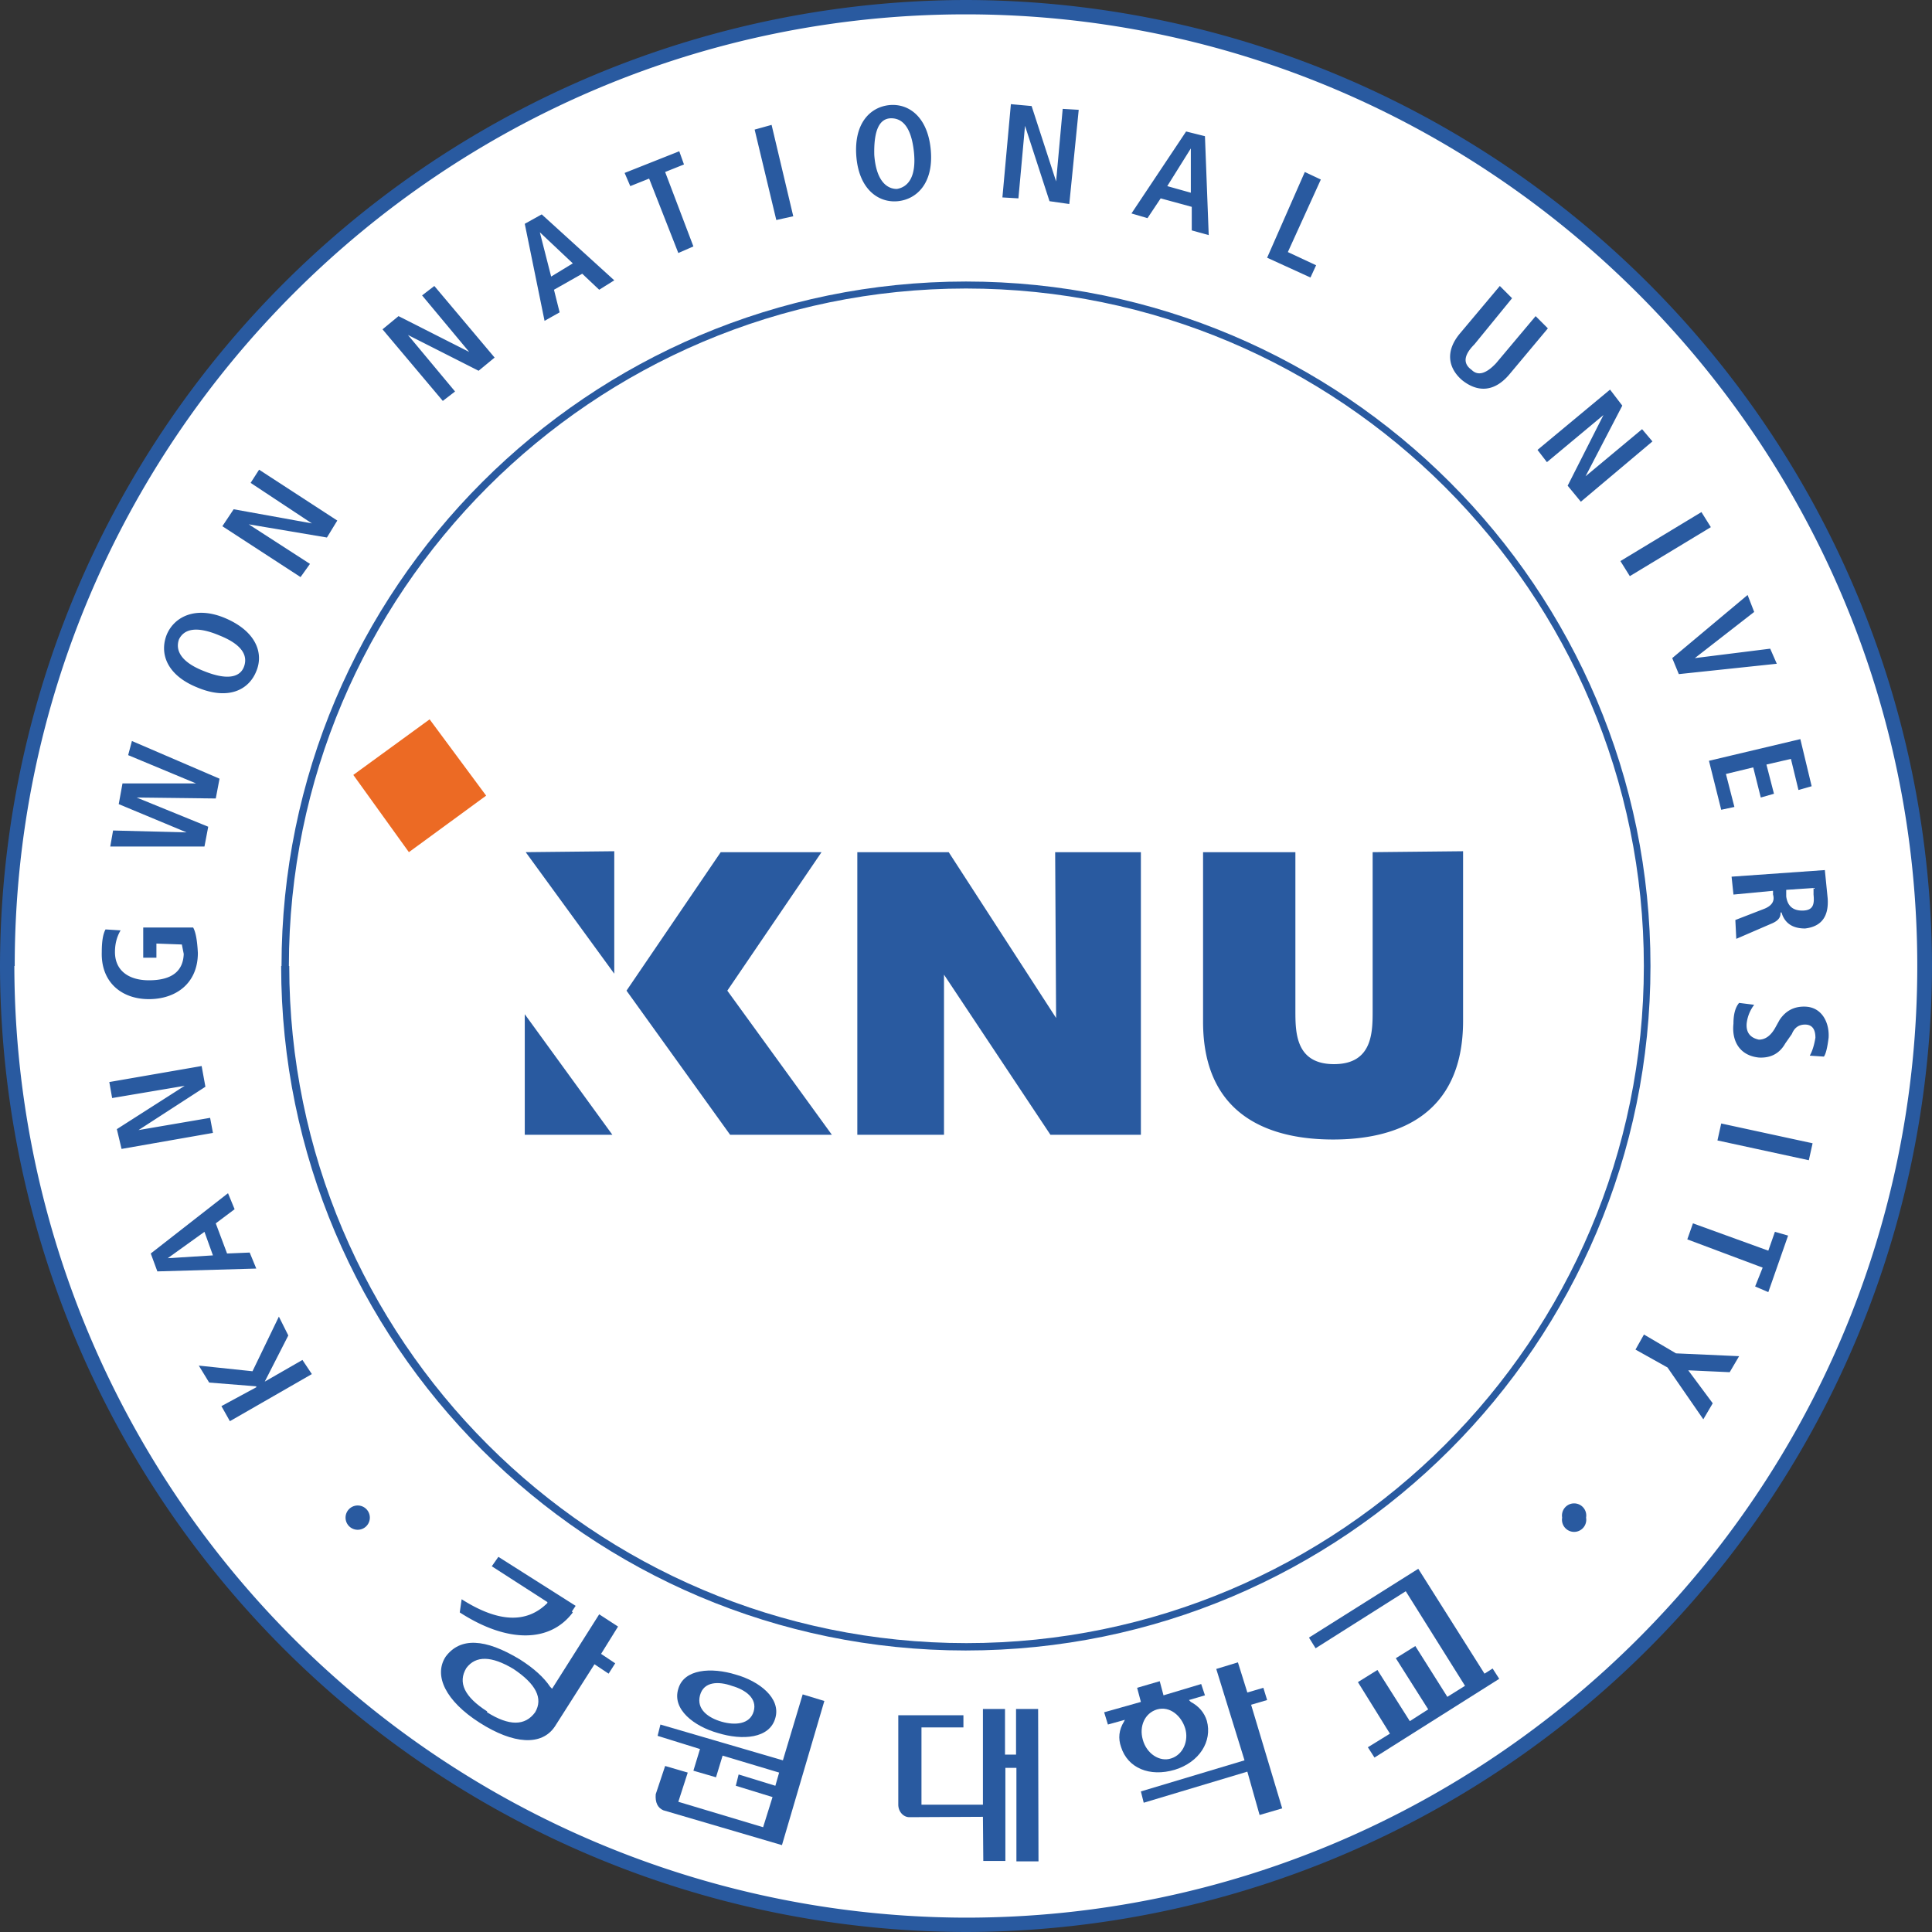
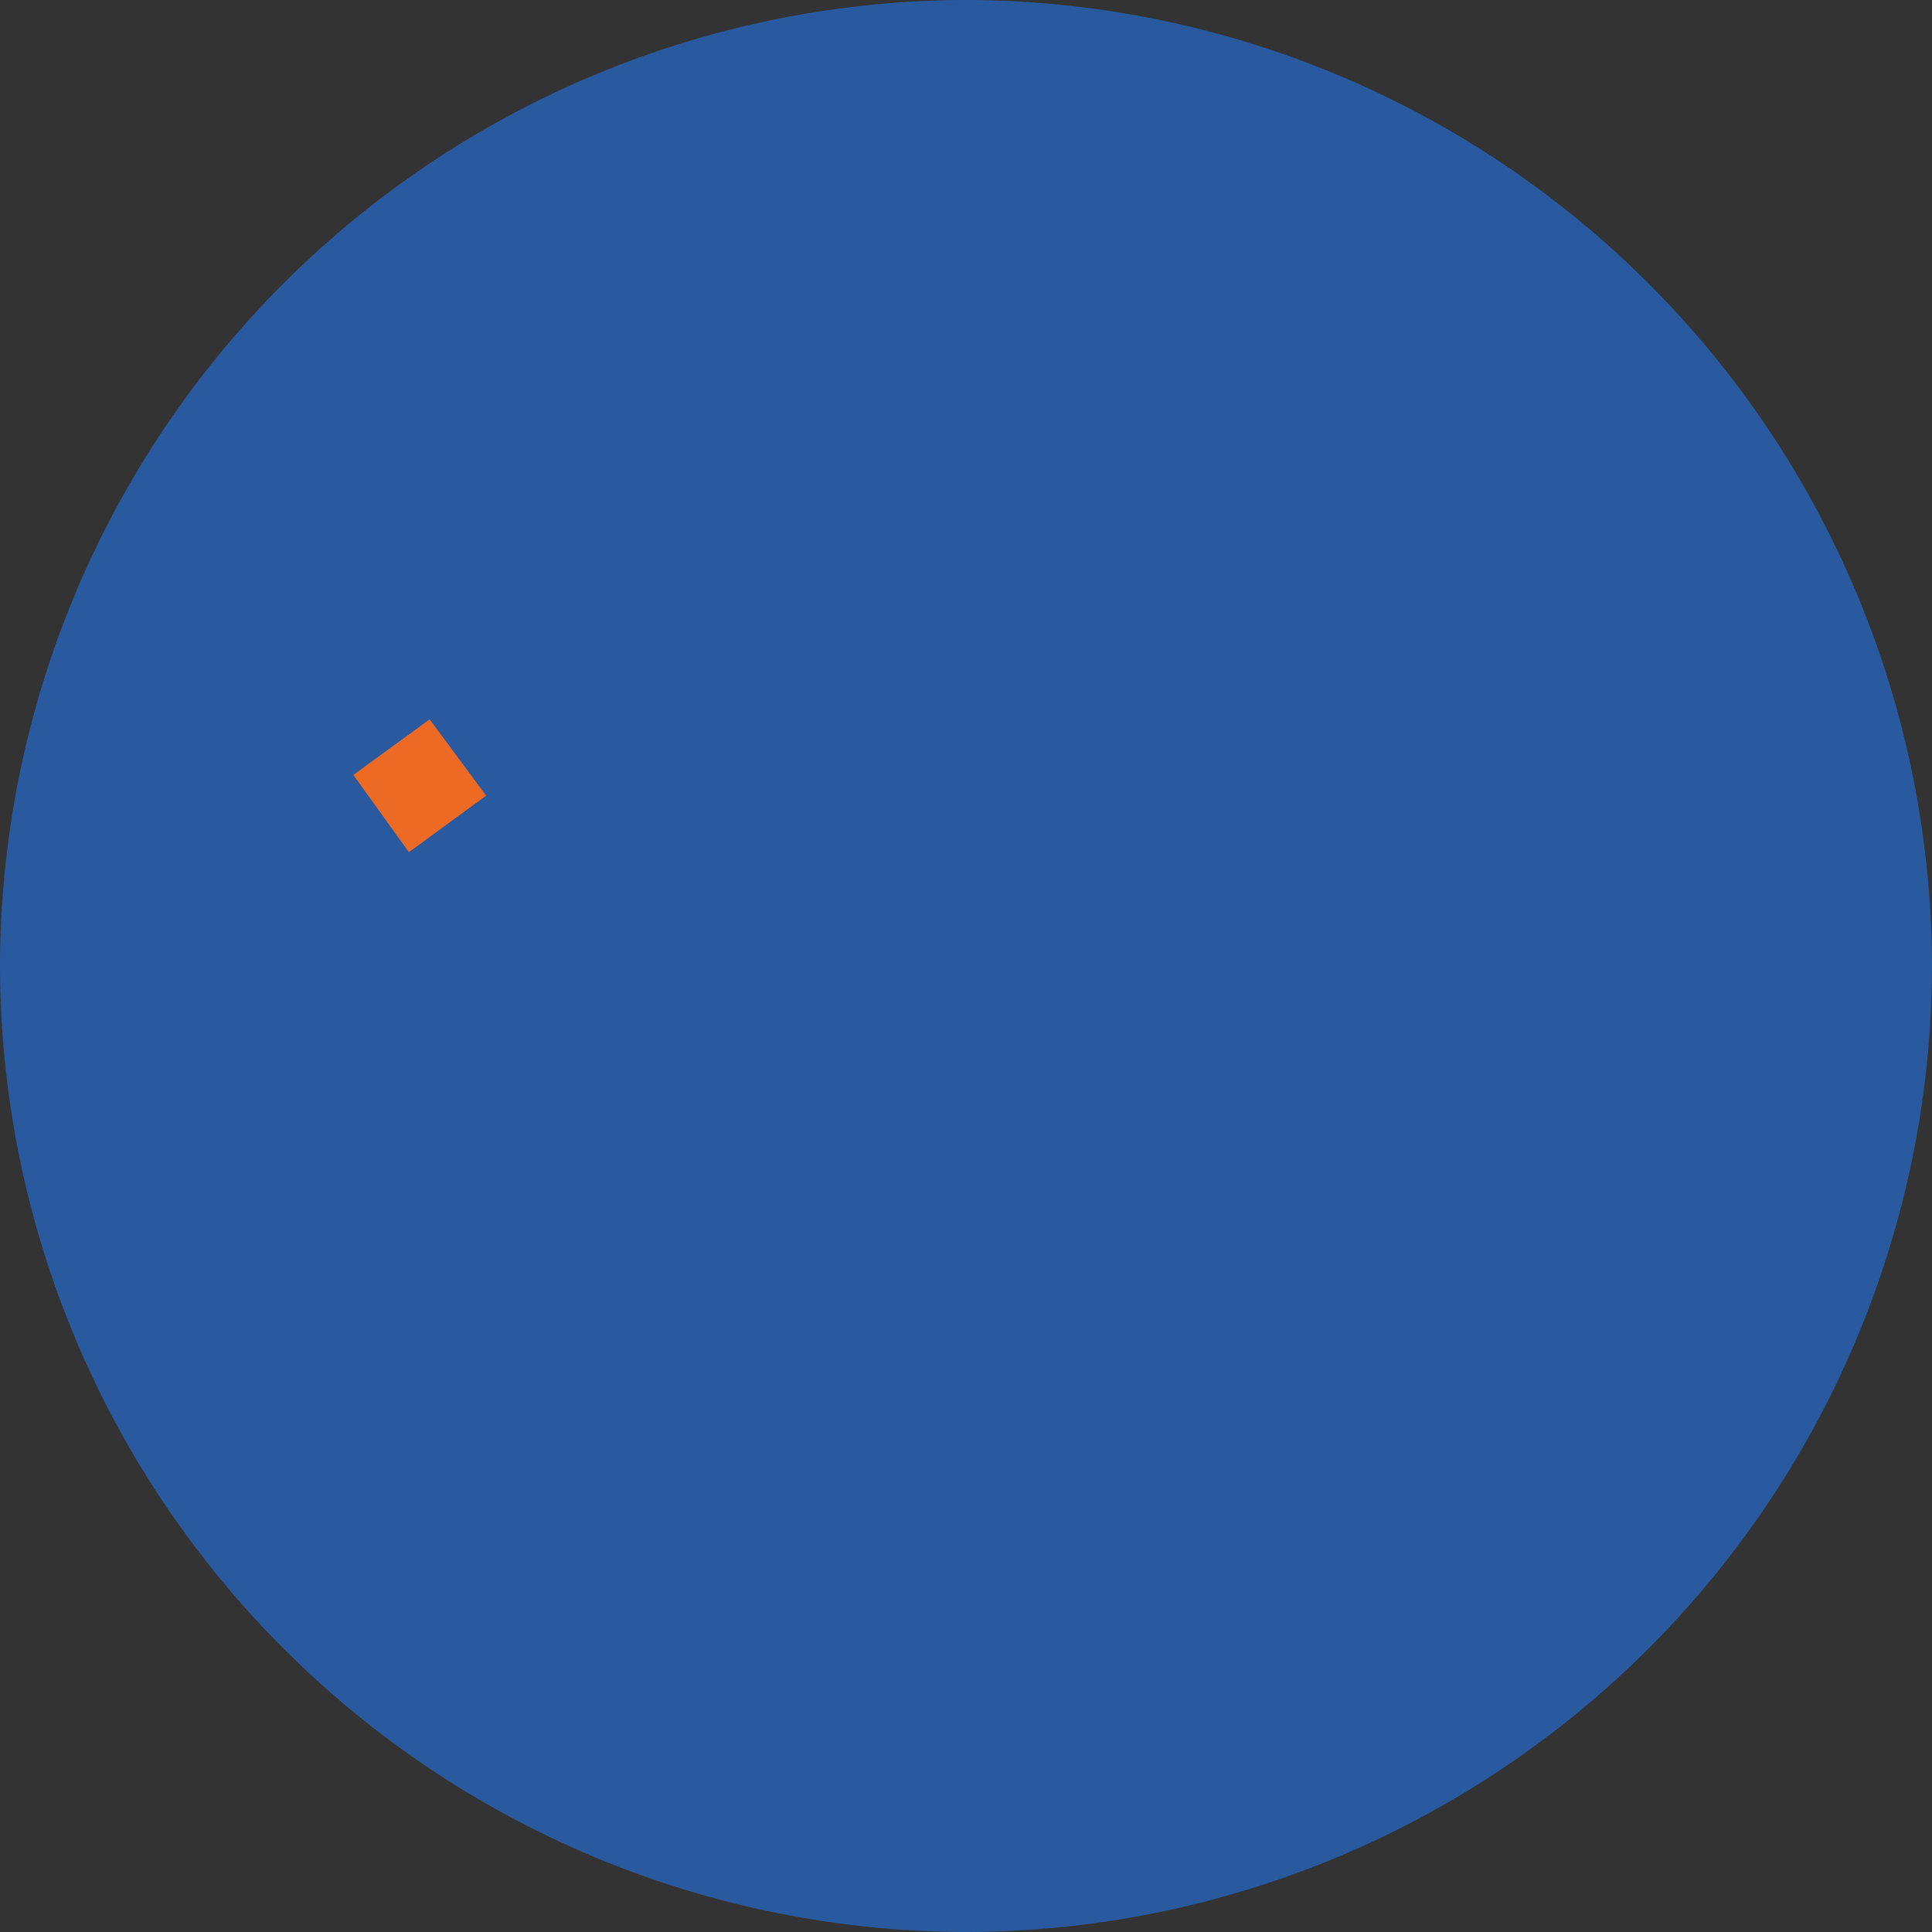
<svg xmlns="http://www.w3.org/2000/svg" width="700" height="700" fill-rule="evenodd" viewBox="0 0 525 525">
  <rect x="0" y="0" width="525" height="525" fill="#333333" stroke="none" />
  <path d="M0 262.5A263 263 0 0 0 262.5 525 263 263 0 0 0 525 262.5 263 263 0 0 0 262.5 0 263 263 0 0 0 0 262.5" style="fill:#295aa0;stroke:none;stroke-width:2.559" />
-   <path d="M4 262.5C4 119.9 120 3.9 262.4 3.9S521 120 521 262.5 405 521.1 262.5 521.1A259 259 0 0 1 3.9 262.5" style="fill:#fff;stroke:none;stroke-width:2.559" />
  <path d="M76.4 262.5c0 102.6 83.5 186 186 186 102.7 0 186.1-83.4 186.1-186s-83.4-186-186-186-186 83.4-186 186m2 0c0-101.5 82.6-184.1 184-184.1 101.6 0 184.2 82.6 184.2 184.1s-82.6 184-184.1 184-184-82.5-184-184" style="fill:#295aa0;stroke:none;stroke-width:2.559" />
  <path d="m231.8 359.6 5.9 8.2 8.2-6-6-8.1z" style="fill:#ec6a24;stroke:none" transform="translate(-497.4 -710)scale(2.56)" />
  <path d="M306.4 385.4 295 367.8h-9.7v30h9.2v-17l11.3 17h9.6v-30h-9.1zm33.6-17.6v16.8c0 2.3 0 5.7-4.1 5.7s-4.1-3.4-4.1-5.7v-16.8H322v18c0 10.3 7.5 12.5 13.8 12.5s13.8-2.2 13.8-12.6v-18zm-89.9 0 9.4 12.9v-13zm21.4 14.7 10-14.7h-10.7l-10 14.7 11 15.3h10.8zM250 397.8h9.3l-9.3-12.8zm-31.3 30.4-.9-1.6 3.7-2v-.1l-5-.4-1.1-1.8 5.7.6 2.8-5.8 1 2-2.5 4.9 4-2.3 1 1.5zm-1.8-17.6-4.8.3 3.9-2.8zm2.3-4.9-.7-1.7-8.2 6.4.7 1.9 10.5-.3-.7-1.7-2.4.1-1.2-3.2zm-12-6.4-.5-2.1 7.2-4.6-7.7 1.3-.3-1.7 9.8-1.7.4 2.2-7.1 4.6 7.6-1.3.3 1.6zm2.3-20.3v-3.2h5.3q.4.7.5 2.7c0 3.2-2.3 4.9-5.2 4.9s-5.1-1.8-5-5q0-1.7.4-2.4l1.6.1q-.6 1-.6 2.3c0 2 1.5 3 3.6 3q3.6 0 3.7-2.8l-.2-1-2.7-.1v1.5zm-.7-17 7.6 3.1-.4 2.1H206l.3-1.7 7.8.2-7.2-3 .4-2.2h7.8l-7.2-3 .4-1.5 9.3 4-.4 2.1zm7.2-13.4c-2.6-1-3.1-2.3-2.7-3.4.5-1 1.7-1.5 4.3-.4 2.5 1 3 2.2 2.6 3.3s-1.7 1.5-4.2.5m-.8 1.7c3.3 1.4 5.5.3 6.3-1.7.8-1.9 0-4.2-3.2-5.6s-5.5-.2-6.3 1.7c-.8 2 0 4.3 3.2 5.6m2.7-17.1 1.2-1.8 8.3 1.5-6.5-4.3.9-1.4 8.3 5.4-1.1 1.8-8.3-1.4 6.5 4.2-1 1.4zm17-20.9 1.7-1.4 7.5 3.8-5-6 1.3-1 6.4 7.6-1.7 1.4-7.5-3.8 5 6-1.3 1zm17.9-5.6-1.2-4.7 3.5 3.3zm5.1 1.4 1.6-1-7.7-7-1.8 1 2.1 10.3 1.6-.9-.6-2.4 3-1.7zm5.3-11.8-2 .8-.6-1.4 5.8-2.3.5 1.4-2 .8 3 7.9-1.6.7zm11.2-5.2 1.8-.5 2.3 9.7-1.8.4zm12.7 2.7q-.1-3.9 1.8-3.9c1.1 0 2.1.8 2.4 3.5s-.6 3.8-1.8 4c-1.1 0-2.2-.9-2.4-3.6m-1.9.2c.3 3.5 2.4 4.9 4.4 4.7s3.8-1.9 3.5-5.4-2.3-5-4.4-4.8c-2 .2-3.8 1.9-3.5 5.5m16.4-5.6 2.2.2 2.6 8 .7-7.7 1.7.1-1 10-2.1-.3-2.6-8-.7 7.7-1.7-.1zm16.6 8.7 2.5-4v4.7zm2.6 4.7 1.8.5-.4-10.5-2-.5-5.8 8.7 1.7.5 1.4-2.1 3.3.9zm12-6.2 1.7.8-3.5 7.7 3 1.4-.6 1.3-4.6-2.1zm22 13.4-4 4.9q-1.7 1.7-.3 2.7 1 1 2.6-.7l4.2-5 1.3 1.3-4.1 4.9c-1.7 2-3.5 1.8-5 .6-1.4-1.2-1.9-3-.2-5l4.2-5zm10.4 9.7 1.3 1.7-3.9 7.5 6-5 1.1 1.3-7.6 6.4-1.4-1.7 3.8-7.5-6 5-1-1.3zm9.7 13 1 1.6-8.6 5.2-1-1.6zm4.9 8.8.7 1.8-6.3 4.9 8-1 .7 1.6-10.4 1.1-.7-1.7zm5.6 15.3 1.2 5-1.4.4-.8-3.3-2.6.6.8 3.1-1.4.4-.8-3.2-2.9.7.9 3.5-1.4.3-1.3-5.2zm-1.5 16 2.9-.2v.7c.1 1 0 1.7-1.2 1.7q-1.5 0-1.7-1.5zm-5.8-1.4.2 1.9 4.2-.4v.4q.3 1-.9 1.5l-3.1 1.2.1 2 3.7-1.6c1-.4 1-.9 1-1.2h.1q.5 1.7 2.5 1.7 2.6-.3 2.4-3.2l-.3-3zm2.4 13.6a4 4 0 0 0-.8 2q-.1 1.4 1.3 1.7 1 0 1.7-1.2l.5-.9q1-1.5 2.8-1.4c1.7.1 2.5 1.7 2.4 3.3q-.2 1.6-.5 2l-1.5-.1q.4-.7.6-1.9 0-1.4-1.1-1.4-1 0-1.4 1l-.7 1q-.9 1.6-2.8 1.5c-2-.2-2.9-1.7-2.7-3.6q0-1.5.6-2.2zm6.2 14.7-.4 1.8-9.7-2.1.4-1.8zm-4.7 11.4.7-2 1.4.4-2.1 6-1.4-.6.8-2-8-3 .6-1.7zm-9.8 10.9 6.7.3-1 1.7-4.4-.2 2.6 3.5-1 1.7-3.8-5.5-3.4-1.9.9-1.6zM255 448.4l.4-.6-8.2-5.2-.7 1 5.9 3.8v.1q-3.3 3.3-9.1-.4l-.2 1.4c5.1 3.3 9.6 3.2 12 0" style="fill:#295aa0;stroke:none" transform="translate(-497.4 -710)scale(2.56)" />
  <path d="m258.1 452.9 1.8-2.9-2-1.3-5 7.9-.2-.2q-1-1.5-3.2-2.9-5.6-3.4-7.9-.3c-1.3 2 0 4.7 3.6 7s6.6 2.5 8 .4l4.2-6.6 1.5 1 .7-1.1zM246 459q-3.6-2.3-2.2-4.6 1.5-2 5 .1 3.6 2.4 2.3 4.6-1.6 2.2-5.1 0m24.5 2.2c2.6.8 5.5.6 6.1-1.6.6-2.1-1.7-3.9-4.2-4.6-2.6-.8-5.5-.6-6.1 1.5-.7 2.2 1.7 4 4.2 4.7m1.5-5c1.4.4 2.7 1.3 2.3 2.7s-2 1.5-3.4 1.1-2.7-1.3-2.3-2.8 2-1.5 3.4-1" style="fill:#295aa0;stroke:none" transform="translate(-497.4 -710)scale(2.56)" />
  <path d="m279.5 457.2-2.1 7-13-3.8-.3 1.2 4.5 1.4-.7 2.3 2.4.7.7-2.3 6 1.8-.4 1.4-3.9-1.2-.3 1.2 3.9 1.2-1 3.2-9-2.7 1-3.1-2.4-.7-1 3q-.1 1.3.8 1.7l12.6 3.7 4.5-15.3zm33.8 5.6c.7 2.2 3 3.2 5.7 2.4 2.6-.8 4-3 3.4-5.2q-.4-1.3-1.7-2l-.2-.2 1.7-.5-.4-1.2-4 1.2-.4-1.5-2.4.7.4 1.5-3.9 1.1.4 1.3 1.8-.5-.1.2q-.8 1.3-.3 2.7m3.8-4c1.4-.4 2.6.7 3 2s-.2 2.8-1.5 3.2c-1.2.4-2.6-.5-3-2-.4-1.4.2-2.8 1.5-3.2" style="fill:#295aa0;stroke:none" transform="translate(-497.4 -710)scale(2.56)" />
-   <path d="m326.7 457-1-3.2-2.3.7 3 9.7-11 3.3.3 1.2 11-3.3 1.3 4.6 2.4-.7-3.3-11 1.7-.5-.4-1.3z" style="fill:#295aa0;stroke:none" transform="translate(-497.4 -710)scale(2.56)" />
  <path d="m403.4 454.8-18-28.5-29.7 18.7 1.8 2.9 24.5-15.5 16.1 25.7-4.8 3-8.7-13.8-5.3 3.3 8.8 13.9-5 3.2-8.8-13.9-5.3 3.3 8.7 14-6 3.7 1.8 2.8 33.9-21.4-1.8-2.8zm-127.3 9.6v12.4h-3v-12.4h-6v26h-16.7v-21h11.4v-3.3h-17.7v24.3c0 1.9 1.4 3.4 3 3.4l20-.1.1 12h6v-25.3h3v25.4h6l-.1-41.4zm-175.6-52a3.3 3.3 0 1 1-6.6 0 3.3 3.3 0 0 1 3.3-3.3 3.3 3.3 0 0 1 3.3 3.3m324 0a3.3 3.3 0 1 0 6.5 0 3.3 3.3 0 1 0-6.5 0" style="fill:#295aa0;stroke:none;stroke-width:2.559" />
</svg>